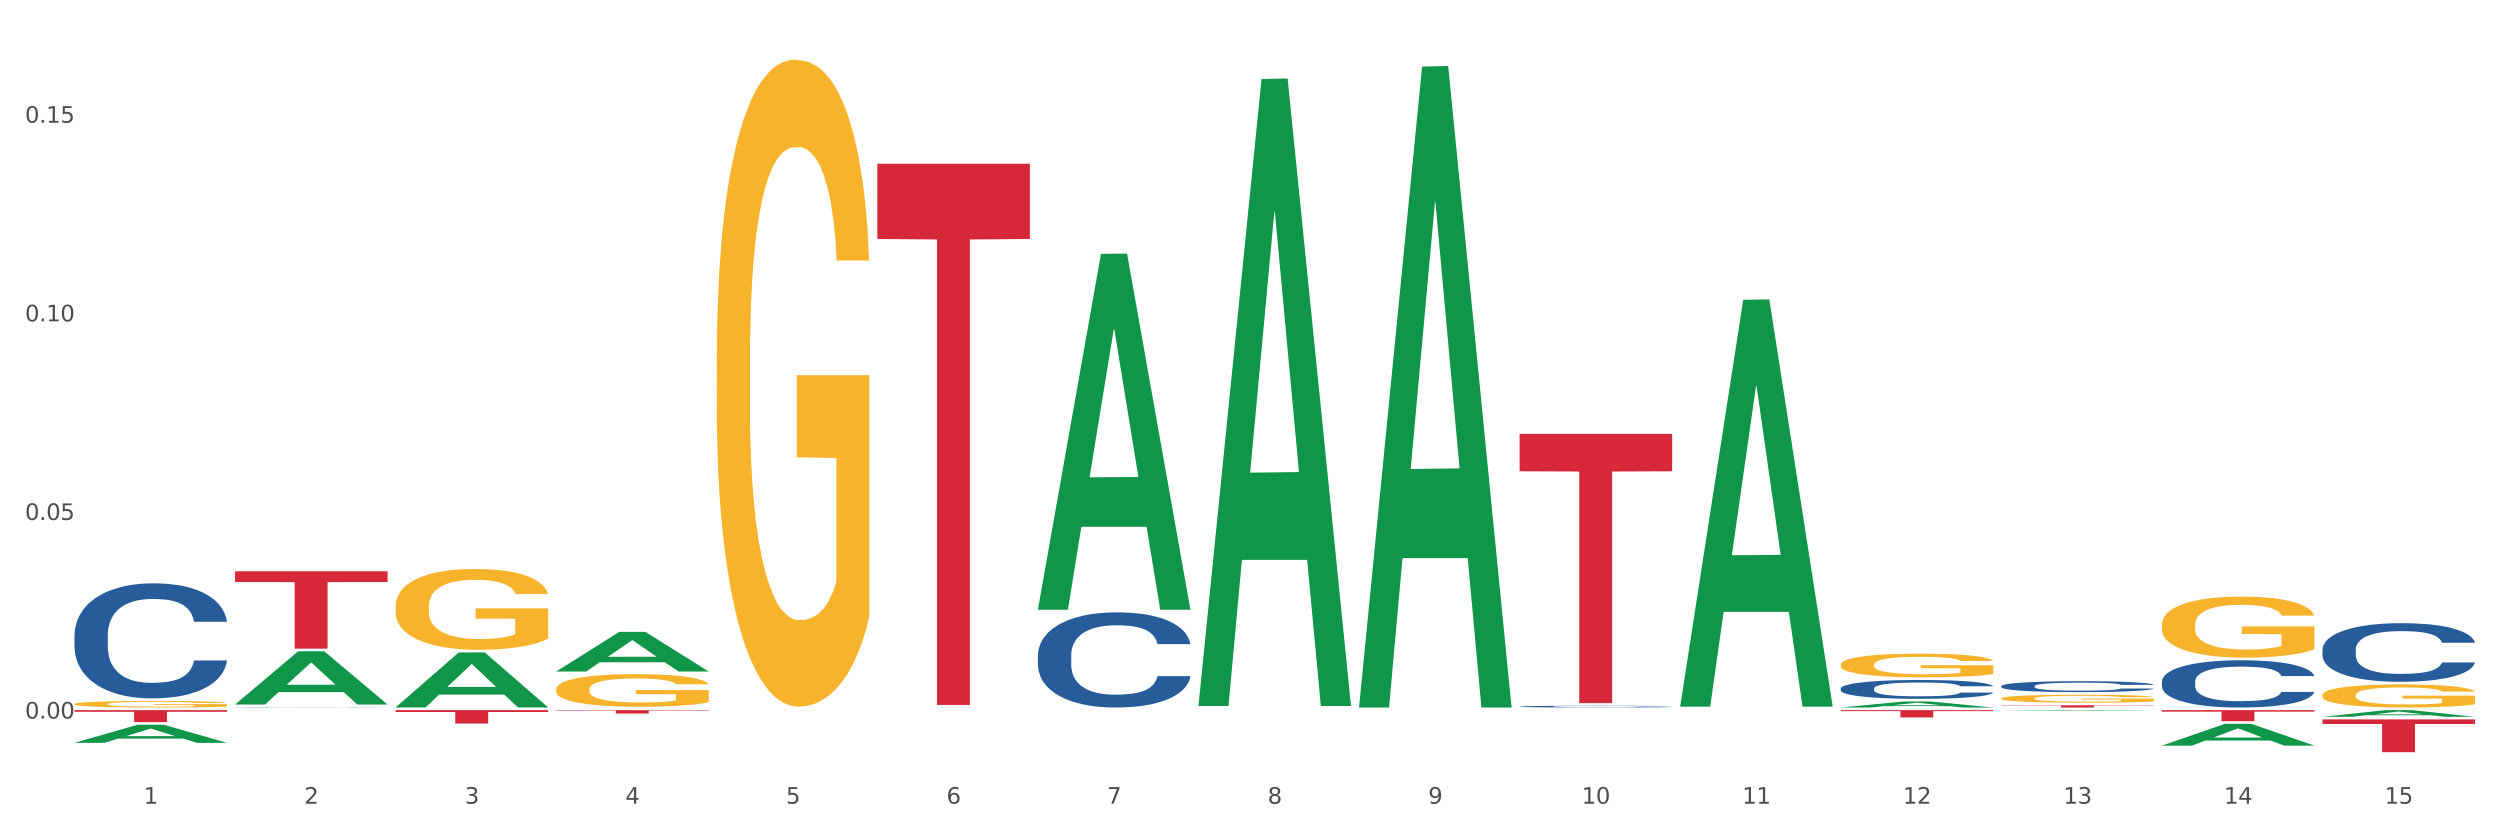
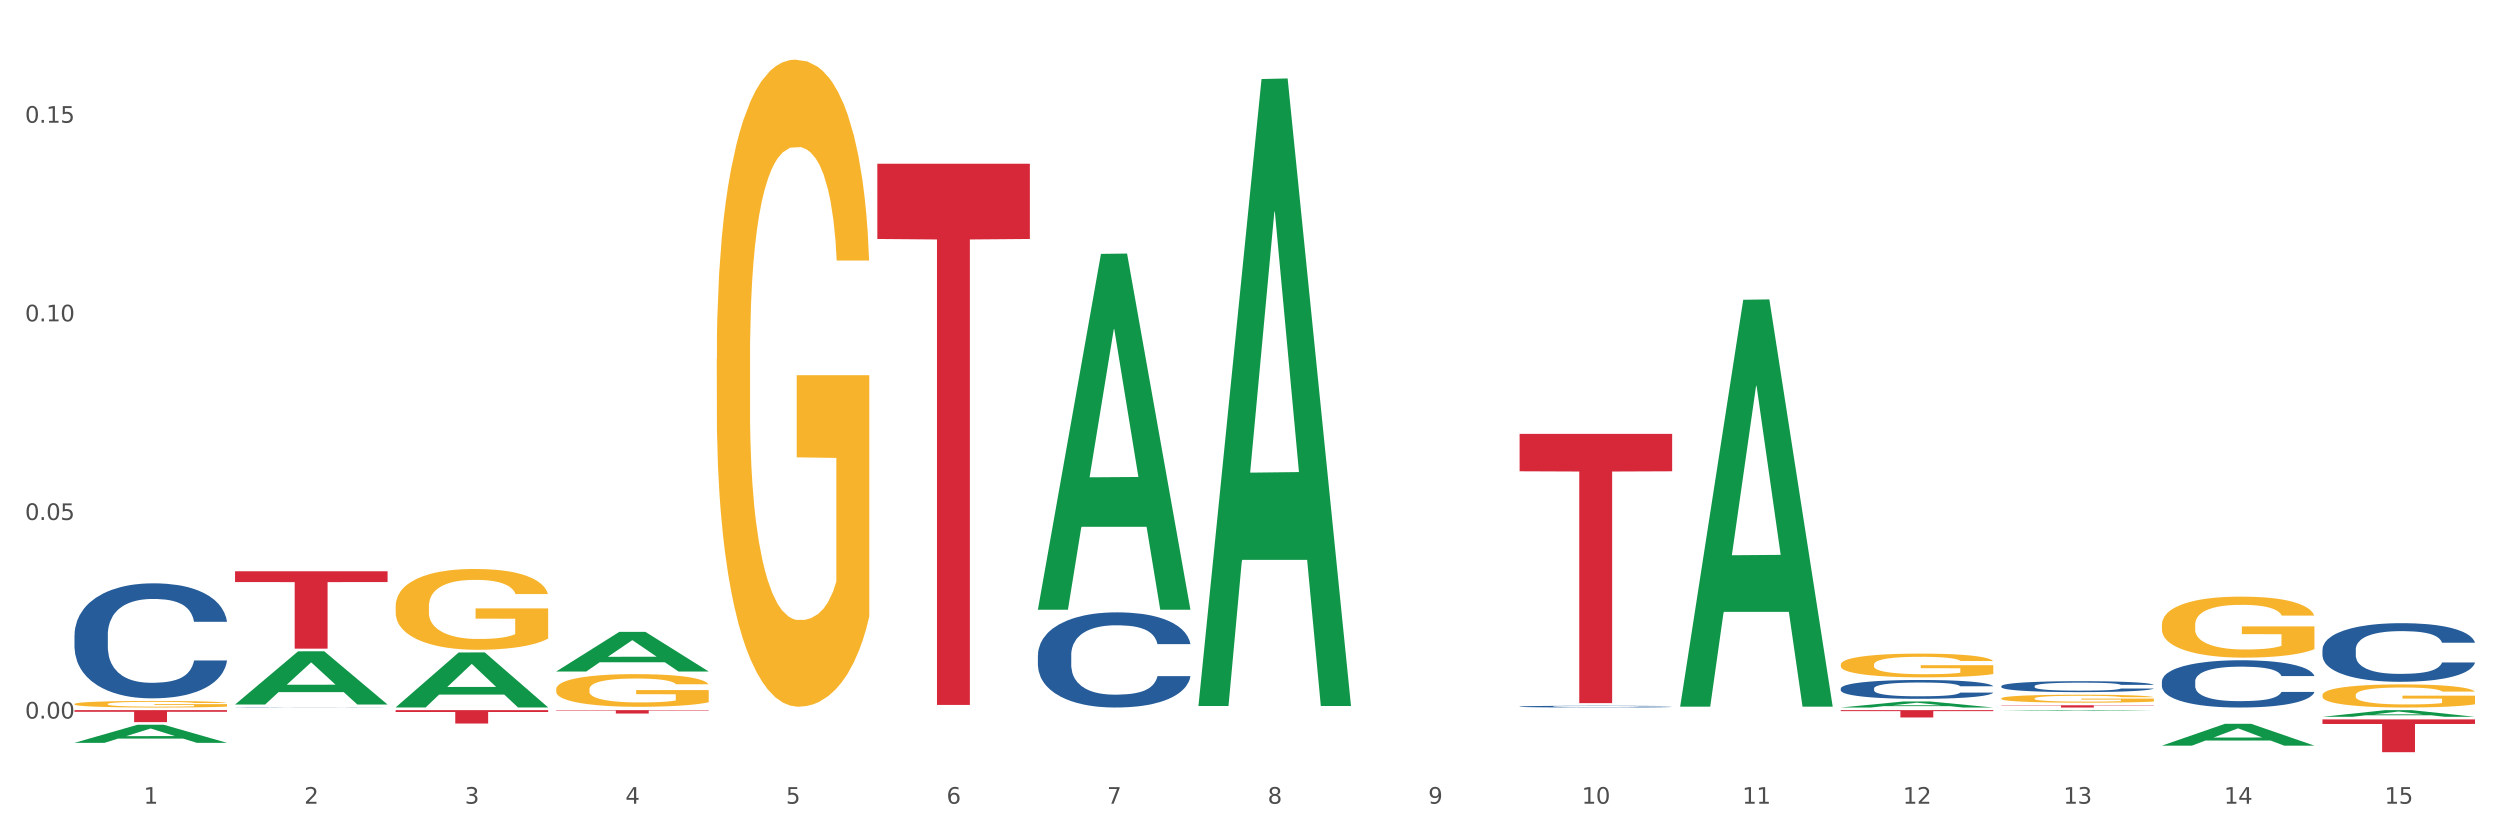
<svg xmlns="http://www.w3.org/2000/svg" xmlns:xlink="http://www.w3.org/1999/xlink" width="1080pt" height="360pt" viewBox="0 0 1080 360" version="1.1">
  <rect x="0" y="0" width="1080" height="360" fill="#333333" stroke="none" />
  <defs>
    <style type="text/css">*{stroke-linejoin: round; stroke-linecap: butt}</style>
  </defs>
  <g id="figure_1">
    <g id="patch_1">
      <path d="M 0 360  L 1080 360  L 1080 0  L 0 0  z " style="fill: #ffffff; stroke: #ffffff; stroke-linejoin: miter" />
    </g>
    <g id="axes_1">
      <g id="matplotlib.axis_1">
        <g id="xtick_1">
          <g id="text_1">
            <g style="fill: #4d4d4d" transform="translate(62.07 347.204) scale(0.096 -0.096)">
              <defs>
                <path id="DejaVuSans-31" d="M 794 531  L 1825 531  L 1825 4091  L 703 3866  L 703 4441  L 1819 4666  L 2450 4666  L 2450 531  L 3481 531  L 3481 0  L 794 0  L 794 531  z " transform="scale(0.016)" />
              </defs>
              <use xlink:href="#DejaVuSans-31" />
            </g>
          </g>
        </g>
        <g id="xtick_2">
          <g id="text_2">
            <g style="fill: #4d4d4d" transform="translate(131.436 347.204) scale(0.096 -0.096)">
              <defs>
                <path id="DejaVuSans-32" d="M 1228 531  L 3431 531  L 3431 0  L 469 0  L 469 531  Q 828 903 1448 1529  Q 2069 2156 2228 2338  Q 2531 2678 2651 2914  Q 2772 3150 2772 3378  Q 2772 3750 2511 3984  Q 2250 4219 1831 4219  Q 1534 4219 1204 4116  Q 875 4013 500 3803  L 500 4441  Q 881 4594 1212 4672  Q 1544 4750 1819 4750  Q 2544 4750 2975 4387  Q 3406 4025 3406 3419  Q 3406 3131 3298 2873  Q 3191 2616 2906 2266  Q 2828 2175 2409 1742  Q 1991 1309 1228 531  z " transform="scale(0.016)" />
              </defs>
              <use xlink:href="#DejaVuSans-32" />
            </g>
          </g>
        </g>
        <g id="xtick_3">
          <g id="text_3">
            <g style="fill: #4d4d4d" transform="translate(200.802 347.204) scale(0.096 -0.096)">
              <defs>
                <path id="DejaVuSans-33" d="M 2597 2516  Q 3050 2419 3304 2112  Q 3559 1806 3559 1356  Q 3559 666 3084 287  Q 2609 -91 1734 -91  Q 1441 -91 1130 -33  Q 819 25 488 141  L 488 750  Q 750 597 1062 519  Q 1375 441 1716 441  Q 2309 441 2620 675  Q 2931 909 2931 1356  Q 2931 1769 2642 2001  Q 2353 2234 1838 2234  L 1294 2234  L 1294 2753  L 1863 2753  Q 2328 2753 2575 2939  Q 2822 3125 2822 3475  Q 2822 3834 2567 4026  Q 2313 4219 1838 4219  Q 1578 4219 1281 4162  Q 984 4106 628 3988  L 628 4550  Q 988 4650 1302 4700  Q 1616 4750 1894 4750  Q 2613 4750 3031 4423  Q 3450 4097 3450 3541  Q 3450 3153 3228 2886  Q 3006 2619 2597 2516  z " transform="scale(0.016)" />
              </defs>
              <use xlink:href="#DejaVuSans-33" />
            </g>
          </g>
        </g>
        <g id="xtick_4">
          <g id="text_4">
            <g style="fill: #4d4d4d" transform="translate(270.169 347.204) scale(0.096 -0.096)">
              <defs>
                <path id="DejaVuSans-34" d="M 2419 4116  L 825 1625  L 2419 1625  L 2419 4116  z M 2253 4666  L 3047 4666  L 3047 1625  L 3713 1625  L 3713 1100  L 3047 1100  L 3047 0  L 2419 0  L 2419 1100  L 313 1100  L 313 1709  L 2253 4666  z " transform="scale(0.016)" />
              </defs>
              <use xlink:href="#DejaVuSans-34" />
            </g>
          </g>
        </g>
        <g id="xtick_5">
          <g id="text_5">
            <g style="fill: #4d4d4d" transform="translate(339.535 347.204) scale(0.096 -0.096)">
              <defs>
                <path id="DejaVuSans-35" d="M 691 4666  L 3169 4666  L 3169 4134  L 1269 4134  L 1269 2991  Q 1406 3038 1543 3061  Q 1681 3084 1819 3084  Q 2600 3084 3056 2656  Q 3513 2228 3513 1497  Q 3513 744 3044 326  Q 2575 -91 1722 -91  Q 1428 -91 1123 -41  Q 819 9 494 109  L 494 744  Q 775 591 1075 516  Q 1375 441 1709 441  Q 2250 441 2565 725  Q 2881 1009 2881 1497  Q 2881 1984 2565 2268  Q 2250 2553 1709 2553  Q 1456 2553 1204 2497  Q 953 2441 691 2322  L 691 4666  z " transform="scale(0.016)" />
              </defs>
              <use xlink:href="#DejaVuSans-35" />
            </g>
          </g>
        </g>
        <g id="xtick_6">
          <g id="text_6">
            <g style="fill: #4d4d4d" transform="translate(408.901 347.204) scale(0.096 -0.096)">
              <defs>
                <path id="DejaVuSans-36" d="M 2113 2584  Q 1688 2584 1439 2293  Q 1191 2003 1191 1497  Q 1191 994 1439 701  Q 1688 409 2113 409  Q 2538 409 2786 701  Q 3034 994 3034 1497  Q 3034 2003 2786 2293  Q 2538 2584 2113 2584  z M 3366 4563  L 3366 3988  Q 3128 4100 2886 4159  Q 2644 4219 2406 4219  Q 1781 4219 1451 3797  Q 1122 3375 1075 2522  Q 1259 2794 1537 2939  Q 1816 3084 2150 3084  Q 2853 3084 3261 2657  Q 3669 2231 3669 1497  Q 3669 778 3244 343  Q 2819 -91 2113 -91  Q 1303 -91 875 529  Q 447 1150 447 2328  Q 447 3434 972 4092  Q 1497 4750 2381 4750  Q 2619 4750 2861 4703  Q 3103 4656 3366 4563  z " transform="scale(0.016)" />
              </defs>
              <use xlink:href="#DejaVuSans-36" />
            </g>
          </g>
        </g>
        <g id="xtick_7">
          <g id="text_7">
            <g style="fill: #4d4d4d" transform="translate(478.267 347.204) scale(0.096 -0.096)">
              <defs>
                <path id="DejaVuSans-37" d="M 525 4666  L 3525 4666  L 3525 4397  L 1831 0  L 1172 0  L 2766 4134  L 525 4134  L 525 4666  z " transform="scale(0.016)" />
              </defs>
              <use xlink:href="#DejaVuSans-37" />
            </g>
          </g>
        </g>
        <g id="xtick_8">
          <g id="text_8">
            <g style="fill: #4d4d4d" transform="translate(547.634 347.204) scale(0.096 -0.096)">
              <defs>
                <path id="DejaVuSans-38" d="M 2034 2216  Q 1584 2216 1326 1975  Q 1069 1734 1069 1313  Q 1069 891 1326 650  Q 1584 409 2034 409  Q 2484 409 2743 651  Q 3003 894 3003 1313  Q 3003 1734 2745 1975  Q 2488 2216 2034 2216  z M 1403 2484  Q 997 2584 770 2862  Q 544 3141 544 3541  Q 544 4100 942 4425  Q 1341 4750 2034 4750  Q 2731 4750 3128 4425  Q 3525 4100 3525 3541  Q 3525 3141 3298 2862  Q 3072 2584 2669 2484  Q 3125 2378 3379 2068  Q 3634 1759 3634 1313  Q 3634 634 3220 271  Q 2806 -91 2034 -91  Q 1263 -91 848 271  Q 434 634 434 1313  Q 434 1759 690 2068  Q 947 2378 1403 2484  z M 1172 3481  Q 1172 3119 1398 2916  Q 1625 2713 2034 2713  Q 2441 2713 2670 2916  Q 2900 3119 2900 3481  Q 2900 3844 2670 4047  Q 2441 4250 2034 4250  Q 1625 4250 1398 4047  Q 1172 3844 1172 3481  z " transform="scale(0.016)" />
              </defs>
              <use xlink:href="#DejaVuSans-38" />
            </g>
          </g>
        </g>
        <g id="xtick_9">
          <g id="text_9">
            <g style="fill: #4d4d4d" transform="translate(617 347.204) scale(0.096 -0.096)">
              <defs>
                <path id="DejaVuSans-39" d="M 703 97  L 703 672  Q 941 559 1184 500  Q 1428 441 1663 441  Q 2288 441 2617 861  Q 2947 1281 2994 2138  Q 2813 1869 2534 1725  Q 2256 1581 1919 1581  Q 1219 1581 811 2004  Q 403 2428 403 3163  Q 403 3881 828 4315  Q 1253 4750 1959 4750  Q 2769 4750 3195 4129  Q 3622 3509 3622 2328  Q 3622 1225 3098 567  Q 2575 -91 1691 -91  Q 1453 -91 1209 -44  Q 966 3 703 97  z M 1959 2075  Q 2384 2075 2632 2365  Q 2881 2656 2881 3163  Q 2881 3666 2632 3958  Q 2384 4250 1959 4250  Q 1534 4250 1286 3958  Q 1038 3666 1038 3163  Q 1038 2656 1286 2365  Q 1534 2075 1959 2075  z " transform="scale(0.016)" />
              </defs>
              <use xlink:href="#DejaVuSans-39" />
            </g>
          </g>
        </g>
        <g id="xtick_10">
          <g id="text_10">
            <g style="fill: #4d4d4d" transform="translate(683.312 347.204) scale(0.096 -0.096)">
              <defs>
                <path id="DejaVuSans-30" d="M 2034 4250  Q 1547 4250 1301 3770  Q 1056 3291 1056 2328  Q 1056 1369 1301 889  Q 1547 409 2034 409  Q 2525 409 2770 889  Q 3016 1369 3016 2328  Q 3016 3291 2770 3770  Q 2525 4250 2034 4250  z M 2034 4750  Q 2819 4750 3233 4129  Q 3647 3509 3647 2328  Q 3647 1150 3233 529  Q 2819 -91 2034 -91  Q 1250 -91 836 529  Q 422 1150 422 2328  Q 422 3509 836 4129  Q 1250 4750 2034 4750  z " transform="scale(0.016)" />
              </defs>
              <use xlink:href="#DejaVuSans-31" />
              <use xlink:href="#DejaVuSans-30" transform="translate(63.623 0)" />
            </g>
          </g>
        </g>
        <g id="xtick_11">
          <g id="text_11">
            <g style="fill: #4d4d4d" transform="translate(752.678 347.204) scale(0.096 -0.096)">
              <use xlink:href="#DejaVuSans-31" />
              <use xlink:href="#DejaVuSans-31" transform="translate(63.623 0)" />
            </g>
          </g>
        </g>
        <g id="xtick_12">
          <g id="text_12">
            <g style="fill: #4d4d4d" transform="translate(822.044 347.204) scale(0.096 -0.096)">
              <use xlink:href="#DejaVuSans-31" />
              <use xlink:href="#DejaVuSans-32" transform="translate(63.623 0)" />
            </g>
          </g>
        </g>
        <g id="xtick_13">
          <g id="text_13">
            <g style="fill: #4d4d4d" transform="translate(891.411 347.204) scale(0.096 -0.096)">
              <use xlink:href="#DejaVuSans-31" />
              <use xlink:href="#DejaVuSans-33" transform="translate(63.623 0)" />
            </g>
          </g>
        </g>
        <g id="xtick_14">
          <g id="text_14">
            <g style="fill: #4d4d4d" transform="translate(960.777 347.204) scale(0.096 -0.096)">
              <use xlink:href="#DejaVuSans-31" />
              <use xlink:href="#DejaVuSans-34" transform="translate(63.623 0)" />
            </g>
          </g>
        </g>
        <g id="xtick_15">
          <g id="text_15">
            <g style="fill: #4d4d4d" transform="translate(1030.143 347.204) scale(0.096 -0.096)">
              <use xlink:href="#DejaVuSans-31" />
              <use xlink:href="#DejaVuSans-35" transform="translate(63.623 0)" />
            </g>
          </g>
        </g>
        <g id="xtick_16" />
        <g id="xtick_17" />
        <g id="xtick_18" />
        <g id="xtick_19" />
        <g id="xtick_20" />
        <g id="xtick_21" />
        <g id="xtick_22" />
        <g id="xtick_23" />
        <g id="xtick_24" />
        <g id="xtick_25" />
        <g id="xtick_26" />
        <g id="xtick_27" />
        <g id="xtick_28" />
        <g id="xtick_29" />
      </g>
      <g id="matplotlib.axis_2">
        <g id="ytick_1">
          <g id="text_16">
            <g style="fill: #4d4d4d" transform="translate(10.8 310.42) scale(0.096 -0.096)">
              <defs>
                <path id="DejaVuSans-2e" d="M 684 794  L 1344 794  L 1344 0  L 684 0  L 684 794  z " transform="scale(0.016)" />
              </defs>
              <use xlink:href="#DejaVuSans-30" />
              <use xlink:href="#DejaVuSans-2e" transform="translate(63.623 0)" />
              <use xlink:href="#DejaVuSans-30" transform="translate(95.41 0)" />
              <use xlink:href="#DejaVuSans-30" transform="translate(159.033 0)" />
            </g>
          </g>
        </g>
        <g id="ytick_2">
          <g id="text_17">
            <g style="fill: #4d4d4d" transform="translate(10.8 224.622) scale(0.096 -0.096)">
              <use xlink:href="#DejaVuSans-30" />
              <use xlink:href="#DejaVuSans-2e" transform="translate(63.623 0)" />
              <use xlink:href="#DejaVuSans-30" transform="translate(95.41 0)" />
              <use xlink:href="#DejaVuSans-35" transform="translate(159.033 0)" />
            </g>
          </g>
        </g>
        <g id="ytick_3">
          <g id="text_18">
            <g style="fill: #4d4d4d" transform="translate(10.8 138.824) scale(0.096 -0.096)">
              <use xlink:href="#DejaVuSans-30" />
              <use xlink:href="#DejaVuSans-2e" transform="translate(63.623 0)" />
              <use xlink:href="#DejaVuSans-31" transform="translate(95.41 0)" />
              <use xlink:href="#DejaVuSans-30" transform="translate(159.033 0)" />
            </g>
          </g>
        </g>
        <g id="ytick_4">
          <g id="text_19">
            <g style="fill: #4d4d4d" transform="translate(10.8 53.025) scale(0.096 -0.096)">
              <use xlink:href="#DejaVuSans-30" />
              <use xlink:href="#DejaVuSans-2e" transform="translate(63.623 0)" />
              <use xlink:href="#DejaVuSans-31" transform="translate(95.41 0)" />
              <use xlink:href="#DejaVuSans-35" transform="translate(159.033 0)" />
            </g>
          </g>
        </g>
        <g id="ytick_5" />
        <g id="ytick_6" />
        <g id="ytick_7" />
      </g>
      <g id="PolyCollection_1">
        <path d="M 32.175 320.894  L 32.243 320.887  L 59.417 313.089  L 70.695 313.082  L 98.073 320.909  L 85.029 320.909  L 79.119 319.086  L 51.061 319.086  L 50.857 319.116  L 45.151 320.909  L 32.175 320.909  L 32.175 320.894  L 54.594 317.999  L 75.586 317.991  L 65.192 314.75  L 65.056 314.735  L 64.92 314.757  L 54.526 317.991  L 54.594 317.999  L 32.175 320.894  z " clip-path="url(#p89f0639e67)" style="fill: #109648" />
        <path d="M 101.541 304.326  L 101.609 304.304  L 128.784 281.366  L 140.061 281.344  L 167.439 304.369  L 154.395 304.369  L 148.485 299.008  L 120.427 299.008  L 120.224 299.094  L 114.517 304.369  L 101.541 304.369  L 101.541 304.326  L 123.96 295.808  L 144.952 295.786  L 134.558 286.252  L 134.422 286.209  L 134.286 286.273  L 123.892 295.786  L 123.96 295.808  L 101.541 304.326  z " clip-path="url(#p89f0639e67)" style="fill: #109648" />
        <path d="M 170.907 305.566  L 170.975 305.544  L 198.15 281.861  L 209.427 281.839  L 236.805 305.611  L 223.762 305.611  L 217.851 300.075  L 189.794 300.075  L 189.59 300.165  L 183.883 305.611  L 170.907 305.611  L 170.907 305.566  L 193.326 296.772  L 214.319 296.75  L 203.924 286.906  L 203.788 286.861  L 203.653 286.928  L 193.258 296.75  L 193.326 296.772  L 170.907 305.566  z " clip-path="url(#p89f0639e67)" style="fill: #109648" />
        <path d="M 240.274 290.069  L 240.342 290.053  L 267.516 272.975  L 278.793 272.959  L 306.172 290.101  L 293.128 290.101  L 287.217 286.109  L 259.16 286.109  L 258.956 286.174  L 253.249 290.101  L 240.274 290.101  L 240.274 290.069  L 262.693 283.727  L 283.685 283.711  L 273.291 276.613  L 273.155 276.581  L 273.019 276.629  L 262.625 283.711  L 262.693 283.727  L 240.274 290.069  z " clip-path="url(#p89f0639e67)" style="fill: #109648" />
        <path d="M 448.372 263.125  L 448.44 262.98  L 475.615 109.678  L 486.892 109.534  L 514.27 263.414  L 501.227 263.414  L 495.316 227.58  L 467.259 227.58  L 467.055 228.158  L 461.348 263.414  L 448.372 263.414  L 448.372 263.125  L 470.791 206.196  L 491.783 206.052  L 481.389 142.332  L 481.253 142.043  L 481.117 142.477  L 470.723 206.052  L 470.791 206.196  L 448.372 263.125  z " clip-path="url(#p89f0639e67)" style="fill: #109648" />
        <path d="M 517.739 304.479  L 517.806 304.224  L 544.981 34.141  L 556.258 33.887  L 583.636 304.988  L 570.593 304.988  L 564.682 241.858  L 536.625 241.858  L 536.421 242.876  L 530.714 304.988  L 517.739 304.988  L 517.739 304.479  L 540.157 204.184  L 561.15 203.929  L 550.755 91.671  L 550.62 91.162  L 550.484 91.925  L 540.089 203.929  L 540.157 204.184  L 517.739 304.479  z " clip-path="url(#p89f0639e67)" style="fill: #109648" />
-         <path d="M 587.105 305.128  L 587.173 304.868  L 614.347 28.756  L 625.624 28.496  L 653.003 305.649  L 639.959 305.649  L 634.049 241.11  L 605.991 241.11  L 605.787 242.151  L 600.081 305.649  L 587.105 305.649  L 587.105 305.128  L 609.524 202.595  L 630.516 202.334  L 620.122 87.57  L 619.986 87.049  L 619.85 87.83  L 609.456 202.334  L 609.524 202.595  L 587.105 305.128  z " clip-path="url(#p89f0639e67)" style="fill: #109648" />
        <path d="M 725.837 304.96  L 725.905 304.795  L 753.08 129.501  L 764.357 129.335  L 791.735 305.29  L 778.691 305.29  L 772.781 264.317  L 744.723 264.317  L 744.52 264.978  L 738.813 305.29  L 725.837 305.29  L 725.837 304.96  L 748.256 239.865  L 769.248 239.7  L 758.854 166.839  L 758.718 166.509  L 758.582 167.005  L 748.188 239.7  L 748.256 239.865  L 725.837 304.96  z " clip-path="url(#p89f0639e67)" style="fill: #109648" />
        <path d="M 32.175 304.125  L 32.253 304.122  L 32.253 304.029  L 32.408 303.949  L 33.186 303.755  L 34.353 303.595  L 35.209 303.509  L 36.065 303.439  L 37.076 303.37  L 38.321 303.297  L 40.578 303.191  L 41.978 303.137  L 43.69 303.08  L 46.802 302.997  L 49.058 302.951  L 51.392 302.912  L 55.204 302.865  L 57.694 302.844  L 60.339 302.829  L 63.529 302.819  L 65.941 302.816  L 71.231 302.824  L 75.744 302.847  L 77.922 302.865  L 80.723 302.896  L 82.201 302.917  L 84.613 302.958  L 87.103 303.013  L 88.815 303.059  L 91.382 303.147  L 93.327 303.235  L 95.116 303.344  L 96.05 303.419  L 96.75 303.489  L 97.373 303.569  L 97.995 303.696  L 83.991 303.696  L 83.446 303.605  L 82.59 303.52  L 81.346 303.437  L 80.256 303.385  L 78.389 303.32  L 76.677 303.279  L 74.888 303.248  L 72.71 303.222  L 70.998 303.209  L 68.586 303.199  L 63.84 303.201  L 60.65 303.222  L 58.472 303.248  L 57.071 303.271  L 55.827 303.297  L 54.426 303.333  L 52.792 303.388  L 51.625 303.437  L 50.458 303.499  L 49.525 303.561  L 48.669 303.633  L 47.969 303.711  L 47.424 303.791  L 46.957 303.89  L 46.568 304.053  L 46.568 304.407  L 46.724 304.487  L 47.113 304.593  L 47.58 304.673  L 48.358 304.769  L 49.058 304.834  L 50.381 304.927  L 51.859 305.004  L 53.026 305.054  L 54.193 305.095  L 56.216 305.152  L 58.472 305.198  L 60.417 305.227  L 63.062 305.253  L 64.852 305.263  L 66.408 305.268  L 70.22 305.268  L 72.943 305.261  L 75.977 305.242  L 78.311 305.219  L 80.256 305.191  L 82.435 305.144  L 83.835 305.1  L 83.835 304.56  L 66.719 304.557  L 66.719 304.197  L 98.073 304.197  L 98.073 305.253  L 96.75 305.307  L 95.272 305.356  L 93.716 305.4  L 91.382 305.455  L 88.581 305.506  L 86.091 305.543  L 83.446 305.574  L 80.334 305.602  L 76.288 305.628  L 73.799 305.638  L 70.687 305.646  L 67.03 305.649  L 63.84 305.643  L 60.728 305.63  L 57.461 305.607  L 54.271 305.574  L 51.859 305.54  L 49.447 305.499  L 46.879 305.444  L 44.857 305.393  L 43.301 305.346  L 41.589 305.286  L 39.722 305.209  L 38.321 305.139  L 37.076 305.067  L 35.754 304.973  L 34.82 304.893  L 33.887 304.792  L 33.342 304.717  L 32.72 304.601  L 32.253 304.438  L 32.175 304.125  z " clip-path="url(#p89f0639e67)" style="fill: #f7b32b" />
        <path d="M 933.936 269.926  L 934.014 269.902  L 934.014 269.035  L 934.169 268.289  L 934.947 266.483  L 936.114 264.99  L 936.97 264.196  L 937.826 263.546  L 938.837 262.895  L 940.082 262.221  L 942.338 261.234  L 943.739 260.729  L 945.45 260.199  L 948.563 259.429  L 950.819 258.995  L 953.153 258.634  L 956.965 258.201  L 959.455 258.008  L 962.1 257.864  L 965.29 257.767  L 967.702 257.743  L 972.992 257.815  L 977.505 258.032  L 979.683 258.201  L 982.484 258.49  L 983.962 258.682  L 986.374 259.067  L 988.864 259.573  L 990.575 260.006  L 993.143 260.825  L 995.088 261.644  L 996.877 262.655  L 997.811 263.353  L 998.511 264.003  L 999.134 264.749  L 999.756 265.929  L 985.752 265.929  L 985.207 265.086  L 984.351 264.292  L 983.106 263.521  L 982.017 263.04  L 980.15 262.438  L 978.438 262.053  L 976.649 261.764  L 974.47 261.523  L 972.759 261.403  L 970.347 261.306  L 965.601 261.331  L 962.411 261.523  L 960.233 261.764  L 958.832 261.981  L 957.588 262.221  L 956.187 262.558  L 954.553 263.064  L 953.386 263.521  L 952.219 264.099  L 951.286 264.677  L 950.43 265.351  L 949.73 266.074  L 949.185 266.82  L 948.718 267.735  L 948.329 269.252  L 948.329 272.55  L 948.485 273.296  L 948.874 274.283  L 949.341 275.03  L 950.119 275.921  L 950.819 276.523  L 952.141 277.389  L 953.62 278.112  L 954.787 278.569  L 955.954 278.954  L 957.977 279.484  L 960.233 279.917  L 962.178 280.182  L 964.823 280.423  L 966.613 280.519  L 968.169 280.567  L 971.981 280.567  L 974.704 280.495  L 977.738 280.327  L 980.072 280.11  L 982.017 279.845  L 984.196 279.412  L 985.596 279.002  L 985.596 273.97  L 968.48 273.946  L 968.48 270.6  L 999.834 270.6  L 999.834 280.423  L 998.511 280.928  L 997.033 281.386  L 995.477 281.795  L 993.143 282.301  L 990.342 282.782  L 987.852 283.119  L 985.207 283.408  L 982.095 283.673  L 978.049 283.914  L 975.56 284.01  L 972.448 284.082  L 968.791 284.107  L 965.601 284.058  L 962.489 283.938  L 959.221 283.721  L 956.032 283.408  L 953.62 283.095  L 951.208 282.71  L 948.64 282.205  L 946.618 281.723  L 945.061 281.29  L 943.35 280.736  L 941.483 280.014  L 940.082 279.364  L 938.837 278.689  L 937.515 277.823  L 936.581 277.076  L 935.648 276.137  L 935.103 275.439  L 934.48 274.356  L 934.014 272.839  L 933.936 269.926  z " clip-path="url(#p89f0639e67)" style="fill: #f7b32b" />
        <path d="M 1003.302 309.654  L 1003.37 309.651  L 1030.544 306.775  L 1041.822 306.773  L 1069.2 309.659  L 1056.156 309.659  L 1050.246 308.987  L 1022.188 308.987  L 1021.984 308.998  L 1016.278 309.659  L 1003.302 309.659  L 1003.302 309.654  L 1025.721 308.586  L 1046.713 308.583  L 1036.319 307.388  L 1036.183 307.382  L 1036.047 307.391  L 1025.653 308.583  L 1025.721 308.586  L 1003.302 309.654  z " clip-path="url(#p89f0639e67)" style="fill: #109648" />
        <path d="M 1003.302 300.277  L 1003.38 300.268  L 1003.38 299.94  L 1003.535 299.657  L 1004.314 298.973  L 1005.481 298.407  L 1006.336 298.106  L 1007.192 297.86  L 1008.204 297.614  L 1009.448 297.359  L 1011.705 296.985  L 1013.105 296.793  L 1014.817 296.593  L 1017.929 296.301  L 1020.185 296.137  L 1022.519 296  L 1026.331 295.836  L 1028.821 295.763  L 1031.466 295.708  L 1034.656 295.671  L 1037.068 295.662  L 1042.358 295.69  L 1046.871 295.772  L 1049.049 295.836  L 1051.85 295.945  L 1053.328 296.018  L 1055.74 296.164  L 1058.23 296.355  L 1059.942 296.52  L 1062.509 296.83  L 1064.454 297.14  L 1066.244 297.523  L 1067.177 297.787  L 1067.877 298.034  L 1068.5 298.316  L 1069.122 298.763  L 1055.118 298.763  L 1054.573 298.444  L 1053.717 298.143  L 1052.473 297.851  L 1051.383 297.669  L 1049.516 297.441  L 1047.805 297.295  L 1046.015 297.185  L 1043.837 297.094  L 1042.125 297.049  L 1039.713 297.012  L 1034.967 297.021  L 1031.777 297.094  L 1029.599 297.185  L 1028.199 297.267  L 1026.954 297.359  L 1025.553 297.486  L 1023.919 297.678  L 1022.752 297.851  L 1021.585 298.07  L 1020.652 298.289  L 1019.796 298.544  L 1019.096 298.818  L 1018.551 299.101  L 1018.084 299.447  L 1017.695 300.022  L 1017.695 301.271  L 1017.851 301.554  L 1018.24 301.928  L 1018.707 302.21  L 1019.485 302.548  L 1020.185 302.776  L 1021.508 303.104  L 1022.986 303.378  L 1024.153 303.551  L 1025.32 303.697  L 1027.343 303.898  L 1029.599 304.062  L 1031.544 304.162  L 1034.189 304.253  L 1035.979 304.29  L 1037.535 304.308  L 1041.347 304.308  L 1044.07 304.281  L 1047.104 304.217  L 1049.438 304.135  L 1051.383 304.034  L 1053.562 303.87  L 1054.962 303.715  L 1054.962 301.809  L 1037.846 301.8  L 1037.846 300.532  L 1069.2 300.532  L 1069.2 304.253  L 1067.877 304.445  L 1066.399 304.618  L 1064.843 304.773  L 1062.509 304.965  L 1059.708 305.147  L 1057.219 305.275  L 1054.573 305.384  L 1051.461 305.484  L 1047.416 305.576  L 1044.926 305.612  L 1041.814 305.639  L 1038.157 305.649  L 1034.967 305.63  L 1031.855 305.585  L 1028.588 305.503  L 1025.398 305.384  L 1022.986 305.266  L 1020.574 305.12  L 1018.007 304.928  L 1015.984 304.746  L 1014.428 304.582  L 1012.716 304.372  L 1010.849 304.098  L 1009.448 303.852  L 1008.204 303.597  L 1006.881 303.268  L 1005.947 302.986  L 1005.014 302.63  L 1004.469 302.365  L 1003.847 301.955  L 1003.38 301.38  L 1003.302 300.277  z " clip-path="url(#p89f0639e67)" style="fill: #f7b32b" />
        <path d="M 795.203 287.105  L 795.281 287.095  L 795.281 286.758  L 795.437 286.468  L 796.215 285.765  L 797.382 285.184  L 798.238 284.875  L 799.094 284.622  L 800.105 284.369  L 801.35 284.106  L 803.606 283.722  L 805.006 283.525  L 806.718 283.319  L 809.83 283.019  L 812.086 282.85  L 814.42 282.71  L 818.233 282.541  L 820.722 282.466  L 823.368 282.41  L 826.557 282.373  L 828.969 282.363  L 834.26 282.391  L 838.772 282.476  L 840.951 282.541  L 843.752 282.654  L 845.23 282.729  L 847.642 282.879  L 850.131 283.075  L 851.843 283.244  L 854.41 283.563  L 856.355 283.881  L 858.145 284.275  L 859.078 284.547  L 859.779 284.8  L 860.401 285.09  L 861.024 285.549  L 847.019 285.549  L 846.475 285.221  L 845.619 284.912  L 844.374 284.612  L 843.285 284.425  L 841.418 284.19  L 839.706 284.041  L 837.916 283.928  L 835.738 283.834  L 834.026 283.788  L 831.615 283.75  L 826.869 283.759  L 823.679 283.834  L 821.5 283.928  L 820.1 284.012  L 818.855 284.106  L 817.455 284.237  L 815.821 284.434  L 814.654 284.612  L 813.487 284.837  L 812.553 285.062  L 811.697 285.324  L 810.997 285.605  L 810.453 285.896  L 809.986 286.252  L 809.597 286.842  L 809.597 288.126  L 809.752 288.417  L 810.141 288.801  L 810.608 289.091  L 811.386 289.438  L 812.086 289.672  L 813.409 290.01  L 814.887 290.291  L 816.054 290.469  L 817.221 290.619  L 819.244 290.825  L 821.5 290.994  L 823.445 291.097  L 826.091 291.19  L 827.88 291.228  L 829.436 291.247  L 833.248 291.247  L 835.971 291.218  L 839.006 291.153  L 841.34 291.069  L 843.285 290.965  L 845.463 290.797  L 846.864 290.637  L 846.864 288.679  L 829.747 288.67  L 829.747 287.367  L 861.101 287.367  L 861.101 291.19  L 859.779 291.387  L 858.3 291.565  L 856.744 291.724  L 854.41 291.921  L 851.61 292.109  L 849.12 292.24  L 846.475 292.352  L 843.363 292.455  L 839.317 292.549  L 836.827 292.587  L 833.715 292.615  L 830.059 292.624  L 826.869 292.605  L 823.757 292.558  L 820.489 292.474  L 817.299 292.352  L 814.887 292.23  L 812.475 292.081  L 809.908 291.884  L 807.885 291.696  L 806.329 291.528  L 804.617 291.312  L 802.75 291.031  L 801.35 290.778  L 800.105 290.516  L 798.782 290.178  L 797.849 289.888  L 796.915 289.522  L 796.37 289.251  L 795.748 288.829  L 795.281 288.239  L 795.203 287.105  z " clip-path="url(#p89f0639e67)" style="fill: #f7b32b" />
        <path d="M 170.907 261.934  L 170.985 261.902  L 170.985 260.754  L 171.141 259.766  L 171.919 257.375  L 173.086 255.398  L 173.942 254.345  L 174.798 253.485  L 175.809 252.624  L 177.054 251.731  L 179.31 250.424  L 180.71 249.754  L 182.422 249.052  L 185.534 248.032  L 187.79 247.458  L 190.124 246.98  L 193.937 246.406  L 196.426 246.151  L 199.072 245.96  L 202.261 245.832  L 204.673 245.8  L 209.964 245.896  L 214.476 246.183  L 216.655 246.406  L 219.456 246.789  L 220.934 247.044  L 223.346 247.554  L 225.835 248.223  L 227.547 248.797  L 230.114 249.881  L 232.059 250.966  L 233.849 252.305  L 234.783 253.229  L 235.483 254.09  L 236.105 255.079  L 236.728 256.641  L 222.723 256.641  L 222.179 255.525  L 221.323 254.473  L 220.078 253.453  L 218.989 252.815  L 217.122 252.018  L 215.41 251.508  L 213.62 251.125  L 211.442 250.806  L 209.73 250.647  L 207.319 250.519  L 202.573 250.551  L 199.383 250.806  L 197.204 251.125  L 195.804 251.412  L 194.559 251.731  L 193.159 252.177  L 191.525 252.847  L 190.358 253.453  L 189.191 254.218  L 188.257 254.983  L 187.401 255.876  L 186.701 256.833  L 186.157 257.821  L 185.69 259.033  L 185.301 261.041  L 185.301 265.41  L 185.456 266.398  L 185.845 267.705  L 186.312 268.694  L 187.09 269.874  L 187.79 270.671  L 189.113 271.819  L 190.591 272.775  L 191.758 273.381  L 192.925 273.891  L 194.948 274.593  L 197.204 275.167  L 199.149 275.517  L 201.795 275.836  L 203.584 275.964  L 205.14 276.028  L 208.952 276.028  L 211.675 275.932  L 214.71 275.709  L 217.044 275.422  L 218.989 275.071  L 221.167 274.497  L 222.568 273.955  L 222.568 267.291  L 205.451 267.259  L 205.451 262.827  L 236.805 262.827  L 236.805 275.836  L 235.483 276.506  L 234.004 277.112  L 232.448 277.654  L 230.114 278.323  L 227.314 278.961  L 224.824 279.407  L 222.179 279.79  L 219.067 280.141  L 215.021 280.46  L 212.531 280.587  L 209.419 280.683  L 205.763 280.715  L 202.573 280.651  L 199.461 280.492  L 196.193 280.205  L 193.003 279.79  L 190.591 279.376  L 188.179 278.865  L 185.612 278.196  L 183.589 277.558  L 182.033 276.984  L 180.321 276.251  L 178.454 275.294  L 177.054 274.433  L 175.809 273.541  L 174.486 272.393  L 173.553 271.404  L 172.619 270.161  L 172.074 269.236  L 171.452 267.801  L 170.985 265.792  L 170.907 261.934  z " clip-path="url(#p89f0639e67)" style="fill: #f7b32b" />
        <path d="M 864.57 301.707  L 864.647 301.704  L 864.647 301.591  L 864.803 301.494  L 865.581 301.258  L 866.748 301.063  L 867.604 300.959  L 868.46 300.874  L 869.471 300.789  L 870.716 300.701  L 872.972 300.572  L 874.373 300.506  L 876.084 300.437  L 879.196 300.337  L 881.453 300.28  L 883.787 300.233  L 887.599 300.176  L 890.089 300.151  L 892.734 300.132  L 895.924 300.12  L 898.336 300.117  L 903.626 300.126  L 908.139 300.154  L 910.317 300.176  L 913.118 300.214  L 914.596 300.239  L 917.008 300.29  L 919.498 300.356  L 921.209 300.412  L 923.777 300.519  L 925.722 300.626  L 927.511 300.758  L 928.445 300.849  L 929.145 300.934  L 929.767 301.031  L 930.39 301.186  L 916.385 301.186  L 915.841 301.075  L 914.985 300.972  L 913.74 300.871  L 912.651 300.808  L 910.784 300.73  L 909.072 300.679  L 907.283 300.642  L 905.104 300.61  L 903.393 300.594  L 900.981 300.582  L 896.235 300.585  L 893.045 300.61  L 890.867 300.642  L 889.466 300.67  L 888.221 300.701  L 886.821 300.745  L 885.187 300.811  L 884.02 300.871  L 882.853 300.947  L 881.919 301.022  L 881.064 301.11  L 880.363 301.204  L 879.819 301.302  L 879.352 301.421  L 878.963 301.619  L 878.963 302.05  L 879.119 302.148  L 879.508 302.276  L 879.974 302.374  L 880.752 302.49  L 881.453 302.569  L 882.775 302.682  L 884.253 302.776  L 885.42 302.836  L 886.587 302.886  L 888.61 302.955  L 890.867 303.012  L 892.812 303.047  L 895.457 303.078  L 897.246 303.091  L 898.802 303.097  L 902.615 303.097  L 905.338 303.088  L 908.372 303.066  L 910.706 303.037  L 912.651 303.003  L 914.829 302.946  L 916.23 302.893  L 916.23 302.236  L 899.114 302.232  L 899.114 301.795  L 930.468 301.795  L 930.468 303.078  L 929.145 303.144  L 927.667 303.204  L 926.111 303.257  L 923.777 303.323  L 920.976 303.386  L 918.486 303.43  L 915.841 303.468  L 912.729 303.503  L 908.683 303.534  L 906.193 303.547  L 903.081 303.556  L 899.425 303.559  L 896.235 303.553  L 893.123 303.537  L 889.855 303.509  L 886.665 303.468  L 884.253 303.427  L 881.842 303.377  L 879.274 303.311  L 877.251 303.248  L 875.695 303.191  L 873.984 303.119  L 872.116 303.025  L 870.716 302.94  L 869.471 302.852  L 868.149 302.739  L 867.215 302.641  L 866.281 302.518  L 865.737 302.427  L 865.114 302.286  L 864.647 302.088  L 864.57 301.707  z " clip-path="url(#p89f0639e67)" style="fill: #f7b32b" />
        <path d="M 933.936 322.103  L 934.004 322.094  L 961.178 312.683  L 972.456 312.674  L 999.834 322.121  L 986.79 322.121  L 980.88 319.921  L 952.822 319.921  L 952.618 319.956  L 946.912 322.121  L 933.936 322.121  L 933.936 322.103  L 956.355 318.608  L 977.347 318.599  L 966.953 314.687  L 966.817 314.67  L 966.681 314.696  L 956.287 318.599  L 956.355 318.608  L 933.936 322.103  z " clip-path="url(#p89f0639e67)" style="fill: #109648" />
-         <path d="M 933.936 306.773  L 999.834 306.773  L 999.834 307.437  L 973.912 307.441  L 973.912 311.55  L 959.702 311.55  L 959.702 307.441  L 933.936 307.437  L 933.936 306.777  L 933.936 306.773  z " clip-path="url(#p89f0639e67)" style="fill: #d62839" />
        <path d="M 1003.302 310.783  L 1069.2 310.783  L 1069.2 312.752  L 1043.278 312.765  L 1043.278 324.95  L 1029.068 324.95  L 1029.068 312.765  L 1003.302 312.752  L 1003.302 310.796  L 1003.302 310.783  z " clip-path="url(#p89f0639e67)" style="fill: #d62839" />
        <path d="M 656.471 305.23  L 656.549 305.229  L 656.549 305.21  L 656.783 305.183  L 657.639 305.135  L 658.73 305.098  L 660.599 305.055  L 661.612 305.037  L 662.936 305.017  L 665.662 304.984  L 668.778 304.956  L 670.959 304.941  L 672.595 304.931  L 676.256 304.914  L 678.359 304.906  L 680.54 304.9  L 682.41 304.896  L 685.525 304.891  L 688.018 304.889  L 690.9 304.888  L 693.315 304.889  L 696.508 304.892  L 701.182 304.9  L 702.973 304.905  L 705.388 304.913  L 707.881 304.924  L 709.906 304.936  L 712.243 304.952  L 714.657 304.972  L 716.994 304.999  L 718.63 305.023  L 719.954 305.049  L 721.123 305.08  L 721.979 305.114  L 722.369 305.142  L 708.114 305.142  L 707.725 305.117  L 706.946 305.089  L 706.167 305.07  L 705.31 305.055  L 703.986 305.038  L 702.818 305.027  L 700.87 305.013  L 699.079 305.005  L 697.599 305  L 695.807 304.996  L 691.99 304.992  L 689.264 304.992  L 687.55 304.993  L 685.447 304.997  L 683.656 305.002  L 681.553 305.01  L 679.917 305.019  L 678.281 305.031  L 677.346 305.039  L 675.944 305.054  L 675.01 305.067  L 673.763 305.088  L 673.062 305.104  L 671.816 305.143  L 671.271 305.172  L 671.037 305.192  L 670.881 305.215  L 670.881 305.323  L 671.349 305.372  L 671.738 305.392  L 672.361 305.416  L 673.53 305.447  L 675.243 305.476  L 677.035 305.498  L 678.515 305.511  L 679.917 305.521  L 681.319 305.528  L 683.033 305.535  L 684.435 305.54  L 686.538 305.544  L 689.03 305.546  L 690.978 305.546  L 694.95 305.542  L 696.742 305.539  L 698.456 305.534  L 700.325 305.526  L 701.805 305.518  L 702.662 305.512  L 704.064 305.499  L 705.154 305.485  L 706.089 305.469  L 706.712 305.455  L 707.413 305.434  L 707.959 305.41  L 708.114 305.398  L 722.369 305.398  L 722.057 305.423  L 721.512 305.447  L 720.422 305.48  L 719.565 305.499  L 718.241 305.522  L 716.838 305.541  L 714.891 305.563  L 713.1 305.578  L 711.23 305.592  L 709.205 305.605  L 705.544 305.622  L 704.22 305.627  L 701.416 305.635  L 699.235 305.64  L 696.041 305.645  L 692.769 305.648  L 689.342 305.649  L 686.304 305.647  L 682.955 305.643  L 680.852 305.639  L 678.515 305.633  L 675.789 305.623  L 673.218 305.611  L 670.803 305.597  L 668.544 305.581  L 666.441 305.563  L 663.715 305.533  L 661.69 305.504  L 660.21 305.477  L 659.197 305.454  L 658.185 305.425  L 657.639 305.405  L 656.783 305.356  L 656.471 305.311  L 656.471 305.23  z " clip-path="url(#p89f0639e67)" style="fill: #255c99" />
        <path d="M 795.203 297.409  L 795.281 297.402  L 795.281 297.193  L 795.515 296.911  L 796.372 296.39  L 797.462 295.995  L 799.332 295.534  L 800.344 295.341  L 801.669 295.125  L 804.395 294.775  L 807.511 294.477  L 809.692 294.314  L 811.327 294.209  L 814.988 294.023  L 817.092 293.942  L 819.273 293.875  L 821.142 293.83  L 824.258 293.778  L 826.75 293.756  L 829.632 293.748  L 832.047 293.756  L 835.241 293.785  L 839.914 293.875  L 841.706 293.927  L 844.121 294.016  L 846.613 294.135  L 848.638 294.254  L 850.975 294.425  L 853.39 294.649  L 855.727 294.931  L 857.362 295.192  L 858.687 295.467  L 859.855 295.802  L 860.712 296.167  L 861.101 296.472  L 846.847 296.472  L 846.457 296.196  L 845.678 295.899  L 844.899 295.698  L 844.043 295.534  L 842.718 295.348  L 841.55 295.229  L 839.603 295.088  L 837.811 294.998  L 836.331 294.946  L 834.54 294.902  L 830.723 294.857  L 827.997 294.857  L 826.283 294.872  L 824.18 294.909  L 822.388 294.961  L 820.285 295.05  L 818.649 295.147  L 817.014 295.274  L 816.079 295.363  L 814.677 295.527  L 813.742 295.661  L 812.496 295.891  L 811.795 296.055  L 810.548 296.479  L 810.003 296.792  L 809.77 297.007  L 809.614 297.246  L 809.614 298.406  L 810.081 298.927  L 810.471 299.151  L 811.094 299.404  L 812.262 299.731  L 813.976 300.051  L 815.767 300.282  L 817.247 300.423  L 818.649 300.527  L 820.051 300.609  L 821.765 300.683  L 823.167 300.728  L 825.27 300.773  L 827.763 300.795  L 829.71 300.795  L 833.683 300.758  L 835.474 300.721  L 837.188 300.669  L 839.057 300.587  L 840.537 300.497  L 841.394 300.43  L 842.796 300.289  L 843.887 300.14  L 844.822 299.969  L 845.445 299.82  L 846.146 299.597  L 846.691 299.344  L 846.847 299.21  L 861.101 299.21  L 860.79 299.478  L 860.245 299.738  L 859.154 300.088  L 858.297 300.289  L 856.973 300.535  L 855.571 300.743  L 853.624 300.974  L 851.832 301.145  L 849.963 301.294  L 847.937 301.428  L 844.276 301.614  L 842.952 301.666  L 840.148 301.755  L 837.967 301.807  L 834.773 301.859  L 831.502 301.889  L 828.074 301.896  L 825.037 301.881  L 821.687 301.837  L 819.584 301.792  L 817.247 301.725  L 814.521 301.621  L 811.951 301.495  L 809.536 301.346  L 807.277 301.175  L 805.174 300.981  L 802.448 300.661  L 800.422 300.349  L 798.942 300.058  L 797.93 299.813  L 796.917 299.5  L 796.372 299.284  L 795.515 298.764  L 795.203 298.28  L 795.203 297.409  z " clip-path="url(#p89f0639e67)" style="fill: #255c99" />
        <path d="M 448.372 283.009  L 448.45 282.972  L 448.45 281.921  L 448.684 280.494  L 449.541 277.866  L 450.631 275.876  L 452.501 273.548  L 453.513 272.572  L 454.837 271.483  L 457.564 269.719  L 460.679 268.217  L 462.861 267.391  L 464.496 266.865  L 468.157 265.927  L 470.26 265.514  L 472.441 265.176  L 474.311 264.951  L 477.427 264.688  L 479.919 264.575  L 482.801 264.538  L 485.216 264.575  L 488.41 264.725  L 493.083 265.176  L 494.875 265.439  L 497.289 265.889  L 499.782 266.49  L 501.807 267.091  L 504.144 267.954  L 506.559 269.08  L 508.896 270.507  L 510.531 271.821  L 511.856 273.21  L 513.024 274.9  L 513.881 276.739  L 514.27 278.279  L 500.016 278.279  L 499.626 276.89  L 498.847 275.388  L 498.068 274.374  L 497.212 273.548  L 495.887 272.61  L 494.719 272.009  L 492.772 271.296  L 490.98 270.845  L 489.5 270.582  L 487.709 270.357  L 483.892 270.132  L 481.165 270.132  L 479.452 270.207  L 477.349 270.394  L 475.557 270.657  L 473.454 271.108  L 471.818 271.596  L 470.183 272.234  L 469.248 272.685  L 467.846 273.511  L 466.911 274.186  L 465.665 275.35  L 464.964 276.176  L 463.717 278.316  L 463.172 279.893  L 462.938 280.982  L 462.783 282.183  L 462.783 288.04  L 463.25 290.668  L 463.639 291.795  L 464.263 293.071  L 465.431 294.723  L 467.145 296.338  L 468.936 297.501  L 470.416 298.215  L 471.818 298.74  L 473.22 299.153  L 474.934 299.529  L 476.336 299.754  L 478.439 299.979  L 480.932 300.092  L 482.879 300.092  L 486.852 299.904  L 488.643 299.717  L 490.357 299.454  L 492.226 299.041  L 493.706 298.59  L 494.563 298.252  L 495.965 297.539  L 497.056 296.788  L 497.99 295.925  L 498.614 295.174  L 499.315 294.047  L 499.86 292.771  L 500.016 292.095  L 514.27 292.095  L 513.959 293.447  L 513.413 294.761  L 512.323 296.525  L 511.466 297.539  L 510.142 298.778  L 508.74 299.829  L 506.792 300.993  L 505.001 301.857  L 503.131 302.608  L 501.106 303.283  L 497.445 304.222  L 496.121 304.485  L 493.317 304.935  L 491.136 305.198  L 487.942 305.461  L 484.671 305.611  L 481.243 305.649  L 478.206 305.574  L 474.856 305.348  L 472.753 305.123  L 470.416 304.785  L 467.69 304.259  L 465.119 303.621  L 462.705 302.87  L 460.446 302.007  L 458.343 301.031  L 455.616 299.416  L 453.591 297.839  L 452.111 296.375  L 451.099 295.136  L 450.086 293.559  L 449.541 292.471  L 448.684 289.842  L 448.372 287.402  L 448.372 283.009  z " clip-path="url(#p89f0639e67)" style="fill: #255c99" />
        <path d="M 379.006 305.645  L 379.084 305.645  L 379.084 305.645  L 379.318 305.645  L 380.175 305.645  L 381.265 305.644  L 383.134 305.644  L 384.147 305.644  L 385.471 305.644  L 388.198 305.643  L 391.313 305.643  L 393.494 305.643  L 395.13 305.643  L 398.791 305.643  L 400.894 305.643  L 403.075 305.643  L 404.945 305.643  L 408.06 305.643  L 410.553 305.643  L 413.435 305.643  L 415.85 305.643  L 419.043 305.643  L 423.717 305.643  L 425.509 305.643  L 427.923 305.643  L 430.416 305.643  L 432.441 305.643  L 434.778 305.643  L 437.193 305.643  L 439.529 305.643  L 441.165 305.644  L 442.489 305.644  L 443.658 305.644  L 444.515 305.644  L 444.904 305.645  L 430.65 305.645  L 430.26 305.644  L 429.481 305.644  L 428.702 305.644  L 427.845 305.644  L 426.521 305.644  L 425.353 305.644  L 423.405 305.644  L 421.614 305.644  L 420.134 305.644  L 418.342 305.643  L 414.526 305.643  L 411.799 305.643  L 410.086 305.643  L 407.982 305.643  L 406.191 305.644  L 404.088 305.644  L 402.452 305.644  L 400.816 305.644  L 399.882 305.644  L 398.479 305.644  L 397.545 305.644  L 396.298 305.644  L 395.597 305.644  L 394.351 305.645  L 393.806 305.645  L 393.572 305.645  L 393.416 305.645  L 393.416 305.646  L 393.884 305.646  L 394.273 305.647  L 394.896 305.647  L 396.065 305.647  L 397.778 305.647  L 399.57 305.647  L 401.05 305.648  L 402.452 305.648  L 403.854 305.648  L 405.568 305.648  L 406.97 305.648  L 409.073 305.648  L 411.566 305.648  L 413.513 305.648  L 417.485 305.648  L 419.277 305.648  L 420.991 305.648  L 422.86 305.648  L 424.34 305.648  L 425.197 305.648  L 426.599 305.647  L 427.69 305.647  L 428.624 305.647  L 429.247 305.647  L 429.948 305.647  L 430.494 305.647  L 430.65 305.647  L 444.904 305.647  L 444.592 305.647  L 444.047 305.647  L 442.957 305.647  L 442.1 305.647  L 440.776 305.648  L 439.374 305.648  L 437.426 305.648  L 435.635 305.648  L 433.765 305.648  L 431.74 305.648  L 428.079 305.648  L 426.755 305.648  L 423.951 305.648  L 421.77 305.649  L 418.576 305.649  L 415.304 305.649  L 411.877 305.649  L 408.839 305.649  L 405.49 305.649  L 403.387 305.649  L 401.05 305.648  L 398.324 305.648  L 395.753 305.648  L 393.339 305.648  L 391.08 305.648  L 388.976 305.648  L 386.25 305.648  L 384.225 305.647  L 382.745 305.647  L 381.732 305.647  L 380.72 305.647  L 380.175 305.647  L 379.318 305.646  L 379.006 305.646  L 379.006 305.645  z " clip-path="url(#p89f0639e67)" style="fill: #255c99" />
        <path d="M 101.541 305.563  L 101.619 305.563  L 101.619 305.559  L 101.853 305.554  L 102.71 305.544  L 103.8 305.536  L 105.67 305.527  L 106.682 305.524  L 108.006 305.52  L 110.733 305.513  L 113.848 305.507  L 116.029 305.504  L 117.665 305.502  L 121.326 305.499  L 123.429 305.497  L 125.61 305.496  L 127.48 305.495  L 130.595 305.494  L 133.088 305.493  L 135.97 305.493  L 138.385 305.493  L 141.578 305.494  L 146.252 305.496  L 148.044 305.497  L 150.458 305.498  L 152.951 305.501  L 154.976 305.503  L 157.313 305.506  L 159.728 305.511  L 162.064 305.516  L 163.7 305.521  L 165.024 305.526  L 166.193 305.532  L 167.05 305.539  L 167.439 305.545  L 153.185 305.545  L 152.795 305.54  L 152.016 305.534  L 151.237 305.531  L 150.38 305.527  L 149.056 305.524  L 147.888 305.522  L 145.941 305.519  L 144.149 305.517  L 142.669 305.516  L 140.877 305.515  L 137.061 305.514  L 134.334 305.514  L 132.621 305.515  L 130.518 305.515  L 128.726 305.516  L 126.623 305.518  L 124.987 305.52  L 123.351 305.522  L 122.417 305.524  L 121.015 305.527  L 120.08 305.53  L 118.834 305.534  L 118.133 305.537  L 116.886 305.545  L 116.341 305.551  L 116.107 305.555  L 115.952 305.56  L 115.952 305.582  L 116.419 305.592  L 116.808 305.596  L 117.431 305.601  L 118.6 305.607  L 120.314 305.613  L 122.105 305.618  L 123.585 305.621  L 124.987 305.623  L 126.389 305.624  L 128.103 305.625  L 129.505 305.626  L 131.608 305.627  L 134.101 305.628  L 136.048 305.628  L 140.021 305.627  L 141.812 305.626  L 143.526 305.625  L 145.395 305.624  L 146.875 305.622  L 147.732 305.621  L 149.134 305.618  L 150.225 305.615  L 151.159 305.612  L 151.783 305.609  L 152.484 305.605  L 153.029 305.6  L 153.185 305.597  L 167.439 305.597  L 167.128 305.603  L 166.582 305.607  L 165.492 305.614  L 164.635 305.618  L 163.311 305.623  L 161.909 305.627  L 159.961 305.631  L 158.17 305.634  L 156.3 305.637  L 154.275 305.64  L 150.614 305.643  L 149.29 305.644  L 146.486 305.646  L 144.305 305.647  L 141.111 305.648  L 137.84 305.648  L 134.412 305.649  L 131.374 305.648  L 128.025 305.647  L 125.922 305.647  L 123.585 305.645  L 120.859 305.643  L 118.288 305.641  L 115.874 305.638  L 113.615 305.635  L 111.512 305.631  L 108.785 305.625  L 106.76 305.619  L 105.28 305.614  L 104.267 305.609  L 103.255 305.603  L 102.71 305.599  L 101.853 305.589  L 101.541 305.58  L 101.541 305.563  z " clip-path="url(#p89f0639e67)" style="fill: #255c99" />
        <path d="M 32.175 274.324  L 32.253 274.278  L 32.253 273.007  L 32.487 271.283  L 33.343 268.106  L 34.434 265.7  L 36.303 262.886  L 37.316 261.706  L 38.64 260.39  L 41.366 258.257  L 44.482 256.441  L 46.663 255.443  L 48.299 254.807  L 51.96 253.673  L 54.063 253.173  L 56.244 252.765  L 58.114 252.493  L 61.229 252.175  L 63.722 252.039  L 66.604 251.993  L 69.019 252.039  L 72.212 252.22  L 76.886 252.765  L 78.677 253.083  L 81.092 253.627  L 83.585 254.353  L 85.61 255.08  L 87.947 256.123  L 90.361 257.485  L 92.698 259.21  L 94.334 260.798  L 95.658 262.478  L 96.827 264.52  L 97.683 266.744  L 98.073 268.605  L 83.818 268.605  L 83.429 266.926  L 82.65 265.11  L 81.871 263.885  L 81.014 262.886  L 79.69 261.751  L 78.522 261.025  L 76.574 260.163  L 74.783 259.618  L 73.303 259.301  L 71.511 259.028  L 67.694 258.756  L 64.968 258.756  L 63.255 258.847  L 61.151 259.074  L 59.36 259.391  L 57.257 259.936  L 55.621 260.526  L 53.985 261.298  L 53.05 261.842  L 51.648 262.841  L 50.714 263.658  L 49.467 265.065  L 48.766 266.063  L 47.52 268.65  L 46.975 270.557  L 46.741 271.873  L 46.585 273.325  L 46.585 280.405  L 47.053 283.583  L 47.442 284.944  L 48.065 286.487  L 49.234 288.484  L 50.947 290.436  L 52.739 291.843  L 54.219 292.705  L 55.621 293.341  L 57.023 293.84  L 58.737 294.294  L 60.139 294.566  L 62.242 294.839  L 64.734 294.975  L 66.682 294.975  L 70.654 294.748  L 72.446 294.521  L 74.16 294.203  L 76.029 293.704  L 77.509 293.159  L 78.366 292.751  L 79.768 291.888  L 80.858 290.981  L 81.793 289.937  L 82.416 289.029  L 83.117 287.667  L 83.663 286.124  L 83.818 285.307  L 98.073 285.307  L 97.761 286.941  L 97.216 288.53  L 96.126 290.663  L 95.269 291.888  L 93.945 293.386  L 92.542 294.657  L 90.595 296.064  L 88.804 297.108  L 86.934 298.016  L 84.909 298.833  L 81.248 299.967  L 79.924 300.285  L 77.12 300.83  L 74.939 301.147  L 71.745 301.465  L 68.473 301.647  L 65.046 301.692  L 62.008 301.601  L 58.659 301.329  L 56.556 301.057  L 54.219 300.648  L 51.493 300.013  L 48.922 299.241  L 46.507 298.333  L 44.248 297.289  L 42.145 296.109  L 39.419 294.158  L 37.394 292.251  L 35.914 290.481  L 34.901 288.984  L 33.889 287.077  L 33.343 285.761  L 32.487 282.584  L 32.175 279.634  L 32.175 274.324  z " clip-path="url(#p89f0639e67)" style="fill: #255c99" />
        <path d="M 656.471 187.426  L 722.369 187.426  L 722.369 203.593  L 696.447 203.702  L 696.447 303.764  L 682.237 303.764  L 682.237 203.702  L 656.471 203.593  L 656.471 187.535  L 656.471 187.426  z " clip-path="url(#p89f0639e67)" style="fill: #d62839" />
        <path d="M 379.006 70.747  L 444.904 70.747  L 444.904 103.234  L 418.982 103.453  L 418.982 304.519  L 404.772 304.519  L 404.772 103.453  L 379.006 103.234  L 379.006 70.966  L 379.006 70.747  z " clip-path="url(#p89f0639e67)" style="fill: #d62839" />
        <path d="M 864.57 304.683  L 930.468 304.683  L 930.468 304.817  L 904.546 304.818  L 904.546 305.649  L 890.335 305.649  L 890.335 304.818  L 864.57 304.817  L 864.57 304.684  L 864.57 304.683  z " clip-path="url(#p89f0639e67)" style="fill: #d62839" />
        <path d="M 795.203 306.773  L 861.101 306.773  L 861.101 307.213  L 835.179 307.216  L 835.179 309.941  L 820.969 309.941  L 820.969 307.216  L 795.203 307.213  L 795.203 306.776  L 795.203 306.773  z " clip-path="url(#p89f0639e67)" style="fill: #d62839" />
        <path d="M 170.907 306.773  L 236.805 306.773  L 236.805 307.579  L 210.883 307.584  L 210.883 312.575  L 196.673 312.575  L 196.673 307.584  L 170.907 307.579  L 170.907 306.778  L 170.907 306.773  z " clip-path="url(#p89f0639e67)" style="fill: #d62839" />
        <path d="M 240.274 306.773  L 306.172 306.773  L 306.172 306.979  L 280.25 306.981  L 280.25 308.261  L 266.039 308.261  L 266.039 306.981  L 240.274 306.979  L 240.274 306.774  L 240.274 306.773  z " clip-path="url(#p89f0639e67)" style="fill: #d62839" />
        <path d="M 32.175 306.773  L 98.073 306.773  L 98.073 307.493  L 72.151 307.498  L 72.151 311.958  L 57.941 311.958  L 57.941 307.498  L 32.175 307.493  L 32.175 306.778  L 32.175 306.773  z " clip-path="url(#p89f0639e67)" style="fill: #d62839" />
        <path d="M 101.541 246.799  L 167.439 246.799  L 167.439 251.444  L 141.517 251.475  L 141.517 280.22  L 127.307 280.22  L 127.307 251.475  L 101.541 251.444  L 101.541 246.831  L 101.541 246.799  z " clip-path="url(#p89f0639e67)" style="fill: #d62839" />
        <path d="M 309.64 154.94  L 309.718 154.684  L 309.718 145.494  L 309.873 137.579  L 310.651 118.432  L 311.818 102.604  L 312.674 94.179  L 313.53 87.286  L 314.541 80.393  L 315.786 73.245  L 318.042 62.778  L 319.443 57.416  L 321.155 51.8  L 324.267 43.63  L 326.523 39.035  L 328.857 35.205  L 332.669 30.61  L 335.159 28.568  L 337.804 27.036  L 340.994 26.015  L 343.406 25.759  L 348.696 26.525  L 353.209 28.823  L 355.387 30.61  L 358.188 33.674  L 359.666 35.716  L 362.078 39.801  L 364.568 45.162  L 366.279 49.757  L 368.847 58.437  L 370.792 67.118  L 372.581 77.84  L 373.515 85.244  L 374.215 92.137  L 374.838 100.051  L 375.46 112.56  L 361.456 112.56  L 360.911 103.625  L 360.055 95.2  L 358.81 87.031  L 357.721 81.925  L 355.854 75.542  L 354.142 71.458  L 352.353 68.394  L 350.174 65.841  L 348.463 64.565  L 346.051 63.543  L 341.305 63.799  L 338.115 65.841  L 335.937 68.394  L 334.536 70.692  L 333.292 73.245  L 331.891 76.819  L 330.257 82.18  L 329.09 87.031  L 327.923 93.158  L 326.99 99.285  L 326.134 106.433  L 325.434 114.092  L 324.889 122.006  L 324.422 131.708  L 324.033 147.791  L 324.033 182.767  L 324.189 190.681  L 324.578 201.148  L 325.045 209.063  L 325.823 218.508  L 326.523 224.891  L 327.845 234.082  L 329.324 241.74  L 330.491 246.591  L 331.658 250.676  L 333.681 256.292  L 335.937 260.888  L 337.882 263.696  L 340.527 266.249  L 342.317 267.27  L 343.873 267.781  L 347.685 267.781  L 350.408 267.015  L 353.442 265.228  L 355.776 262.93  L 357.721 260.122  L 359.9 255.526  L 361.3 251.186  L 361.3 197.829  L 344.184 197.574  L 344.184 162.088  L 375.538 162.088  L 375.538 266.249  L 374.215 271.61  L 372.737 276.461  L 371.181 280.801  L 368.847 286.162  L 366.046 291.268  L 363.556 294.842  L 360.911 297.906  L 357.799 300.714  L 353.753 303.267  L 351.264 304.288  L 348.152 305.054  L 344.495 305.309  L 341.305 304.799  L 338.193 303.522  L 334.925 301.225  L 331.736 297.906  L 329.324 294.587  L 326.912 290.502  L 324.344 285.141  L 322.322 280.035  L 320.766 275.44  L 319.054 269.568  L 317.187 261.909  L 315.786 255.016  L 314.541 247.868  L 313.219 238.677  L 312.285 230.763  L 311.352 220.806  L 310.807 213.403  L 310.184 201.914  L 309.718 185.831  L 309.64 154.94  z " clip-path="url(#p89f0639e67)" style="fill: #f7b32b" />
        <path d="M 864.57 307.125  L 864.638 307.124  L 891.812 306.773  L 903.089 306.773  L 930.468 307.125  L 917.424 307.125  L 911.513 307.043  L 883.456 307.043  L 883.252 307.045  L 877.545 307.125  L 864.57 307.125  L 864.57 307.125  L 886.989 306.994  L 907.981 306.994  L 897.587 306.848  L 897.451 306.847  L 897.315 306.848  L 886.921 306.994  L 886.989 306.994  L 864.57 307.125  z " clip-path="url(#p89f0639e67)" style="fill: #109648" />
        <path d="M 795.203 305.644  L 795.271 305.641  L 822.446 303.023  L 833.723 303.02  L 861.101 305.649  L 848.058 305.649  L 842.147 305.037  L 814.09 305.037  L 813.886 305.046  L 808.179 305.649  L 795.203 305.649  L 795.203 305.644  L 817.622 304.671  L 838.615 304.669  L 828.22 303.581  L 828.084 303.576  L 827.949 303.583  L 817.554 304.669  L 817.622 304.671  L 795.203 305.644  z " clip-path="url(#p89f0639e67)" style="fill: #109648" />
        <path d="M 240.274 297.747  L 240.351 297.734  L 240.351 297.27  L 240.507 296.871  L 241.285 295.904  L 242.452 295.105  L 243.308 294.679  L 244.164 294.331  L 245.175 293.983  L 246.42 293.622  L 248.676 293.094  L 250.077 292.823  L 251.788 292.54  L 254.9 292.127  L 257.157 291.895  L 259.491 291.702  L 263.303 291.47  L 265.793 291.367  L 268.438 291.289  L 271.628 291.238  L 274.04 291.225  L 279.33 291.264  L 283.843 291.38  L 286.021 291.47  L 288.822 291.624  L 290.3 291.728  L 292.712 291.934  L 295.202 292.205  L 296.913 292.437  L 299.481 292.875  L 301.426 293.313  L 303.215 293.854  L 304.149 294.228  L 304.849 294.576  L 305.471 294.976  L 306.094 295.607  L 292.089 295.607  L 291.545 295.156  L 290.689 294.731  L 289.444 294.318  L 288.355 294.061  L 286.488 293.738  L 284.776 293.532  L 282.987 293.378  L 280.808 293.249  L 279.097 293.184  L 276.685 293.133  L 271.939 293.145  L 268.749 293.249  L 266.571 293.378  L 265.17 293.494  L 263.925 293.622  L 262.525 293.803  L 260.891 294.074  L 259.724 294.318  L 258.557 294.628  L 257.623 294.937  L 256.768 295.298  L 256.067 295.685  L 255.523 296.084  L 255.056 296.574  L 254.667 297.386  L 254.667 299.152  L 254.823 299.552  L 255.212 300.08  L 255.678 300.48  L 256.456 300.957  L 257.157 301.279  L 258.479 301.743  L 259.957 302.13  L 261.124 302.375  L 262.291 302.581  L 264.314 302.865  L 266.571 303.097  L 268.516 303.238  L 271.161 303.367  L 272.95 303.419  L 274.506 303.445  L 278.319 303.445  L 281.042 303.406  L 284.076 303.316  L 286.41 303.2  L 288.355 303.058  L 290.533 302.826  L 291.934 302.607  L 291.934 299.913  L 274.818 299.9  L 274.818 298.108  L 306.172 298.108  L 306.172 303.367  L 304.849 303.638  L 303.371 303.883  L 301.815 304.102  L 299.481 304.373  L 296.68 304.631  L 294.19 304.811  L 291.545 304.966  L 288.433 305.107  L 284.387 305.236  L 281.897 305.288  L 278.785 305.327  L 275.129 305.339  L 271.939 305.314  L 268.827 305.249  L 265.559 305.133  L 262.369 304.966  L 259.957 304.798  L 257.546 304.592  L 254.978 304.321  L 252.955 304.063  L 251.399 303.831  L 249.688 303.535  L 247.82 303.148  L 246.42 302.8  L 245.175 302.439  L 243.853 301.975  L 242.919 301.576  L 241.985 301.073  L 241.441 300.699  L 240.818 300.119  L 240.351 299.307  L 240.274 297.747  z " clip-path="url(#p89f0639e67)" style="fill: #f7b32b" />
        <path d="M 933.936 294.405  L 934.014 294.386  L 934.014 293.864  L 934.247 293.155  L 935.104 291.85  L 936.195 290.862  L 938.064 289.706  L 939.077 289.221  L 940.401 288.68  L 943.127 287.804  L 946.243 287.058  L 948.424 286.648  L 950.06 286.387  L 953.721 285.921  L 955.824 285.715  L 958.005 285.548  L 959.874 285.436  L 962.99 285.305  L 965.483 285.249  L 968.365 285.231  L 970.779 285.249  L 973.973 285.324  L 978.647 285.548  L 980.438 285.678  L 982.853 285.902  L 985.346 286.2  L 987.371 286.499  L 989.708 286.927  L 992.122 287.487  L 994.459 288.195  L 996.095 288.848  L 997.419 289.538  L 998.587 290.377  L 999.444 291.291  L 999.834 292.055  L 985.579 292.055  L 985.19 291.365  L 984.411 290.619  L 983.632 290.116  L 982.775 289.706  L 981.451 289.24  L 980.283 288.941  L 978.335 288.587  L 976.544 288.363  L 975.064 288.233  L 973.272 288.121  L 969.455 288.009  L 966.729 288.009  L 965.015 288.046  L 962.912 288.139  L 961.121 288.27  L 959.018 288.494  L 957.382 288.736  L 955.746 289.053  L 954.811 289.277  L 953.409 289.687  L 952.475 290.023  L 951.228 290.601  L 950.527 291.011  L 949.281 292.074  L 948.736 292.857  L 948.502 293.398  L 948.346 293.994  L 948.346 296.903  L 948.814 298.209  L 949.203 298.768  L 949.826 299.402  L 950.995 300.222  L 952.708 301.024  L 954.5 301.602  L 955.98 301.957  L 957.382 302.218  L 958.784 302.423  L 960.498 302.609  L 961.9 302.721  L 964.003 302.833  L 966.495 302.889  L 968.443 302.889  L 972.415 302.796  L 974.207 302.702  L 975.92 302.572  L 977.79 302.367  L 979.27 302.143  L 980.127 301.975  L 981.529 301.621  L 982.619 301.248  L 983.554 300.819  L 984.177 300.446  L 984.878 299.887  L 985.423 299.253  L 985.579 298.917  L 999.834 298.917  L 999.522 299.588  L 998.977 300.241  L 997.886 301.117  L 997.03 301.621  L 995.705 302.236  L 994.303 302.758  L 992.356 303.336  L 990.564 303.765  L 988.695 304.138  L 986.67 304.474  L 983.009 304.94  L 981.685 305.071  L 978.88 305.294  L 976.699 305.425  L 973.506 305.555  L 970.234 305.63  L 966.807 305.649  L 963.769 305.611  L 960.42 305.499  L 958.317 305.388  L 955.98 305.22  L 953.253 304.959  L 950.683 304.642  L 948.268 304.269  L 946.009 303.84  L 943.906 303.355  L 941.18 302.553  L 939.155 301.77  L 937.675 301.043  L 936.662 300.428  L 935.65 299.644  L 935.104 299.104  L 934.247 297.798  L 933.936 296.586  L 933.936 294.405  z " clip-path="url(#p89f0639e67)" style="fill: #255c99" />
        <path d="M 1003.302 280.59  L 1003.38 280.567  L 1003.38 279.919  L 1003.614 279.04  L 1004.47 277.421  L 1005.561 276.195  L 1007.43 274.761  L 1008.443 274.159  L 1009.767 273.489  L 1012.494 272.401  L 1015.609 271.476  L 1017.79 270.967  L 1019.426 270.643  L 1023.087 270.065  L 1025.19 269.811  L 1027.371 269.603  L 1029.241 269.464  L 1032.356 269.302  L 1034.849 269.232  L 1037.731 269.209  L 1040.146 269.232  L 1043.339 269.325  L 1048.013 269.603  L 1049.805 269.764  L 1052.219 270.042  L 1054.712 270.412  L 1056.737 270.782  L 1059.074 271.314  L 1061.489 272.008  L 1063.825 272.887  L 1065.461 273.697  L 1066.785 274.553  L 1067.954 275.594  L 1068.811 276.727  L 1069.2 277.675  L 1054.945 277.675  L 1054.556 276.82  L 1053.777 275.894  L 1052.998 275.27  L 1052.141 274.761  L 1050.817 274.183  L 1049.649 273.812  L 1047.701 273.373  L 1045.91 273.095  L 1044.43 272.934  L 1042.638 272.795  L 1038.822 272.656  L 1036.095 272.656  L 1034.382 272.702  L 1032.278 272.818  L 1030.487 272.98  L 1028.384 273.257  L 1026.748 273.558  L 1025.112 273.951  L 1024.178 274.229  L 1022.775 274.738  L 1021.841 275.154  L 1020.594 275.871  L 1019.893 276.38  L 1018.647 277.699  L 1018.102 278.67  L 1017.868 279.341  L 1017.712 280.081  L 1017.712 283.69  L 1018.18 285.309  L 1018.569 286.003  L 1019.192 286.789  L 1020.361 287.807  L 1022.074 288.802  L 1023.866 289.519  L 1025.346 289.958  L 1026.748 290.282  L 1028.15 290.537  L 1029.864 290.768  L 1031.266 290.907  L 1033.369 291.045  L 1035.862 291.115  L 1037.809 291.115  L 1041.781 290.999  L 1043.573 290.884  L 1045.287 290.722  L 1047.156 290.467  L 1048.636 290.19  L 1049.493 289.981  L 1050.895 289.542  L 1051.986 289.079  L 1052.92 288.547  L 1053.543 288.085  L 1054.244 287.391  L 1054.79 286.604  L 1054.945 286.188  L 1069.2 286.188  L 1068.888 287.021  L 1068.343 287.83  L 1067.253 288.917  L 1066.396 289.542  L 1065.072 290.305  L 1063.67 290.953  L 1061.722 291.67  L 1059.931 292.202  L 1058.061 292.665  L 1056.036 293.081  L 1052.375 293.659  L 1051.051 293.821  L 1048.247 294.099  L 1046.066 294.261  L 1042.872 294.423  L 1039.6 294.515  L 1036.173 294.538  L 1033.135 294.492  L 1029.786 294.353  L 1027.683 294.214  L 1025.346 294.006  L 1022.62 293.682  L 1020.049 293.289  L 1017.634 292.827  L 1015.376 292.295  L 1013.272 291.693  L 1010.546 290.698  L 1008.521 289.727  L 1007.041 288.825  L 1006.028 288.061  L 1005.016 287.09  L 1004.47 286.419  L 1003.614 284.8  L 1003.302 283.296  L 1003.302 280.59  z " clip-path="url(#p89f0639e67)" style="fill: #255c99" />
        <path d="M 864.57 296.393  L 864.648 296.389  L 864.648 296.268  L 864.881 296.105  L 865.738 295.803  L 866.829 295.574  L 868.698 295.307  L 869.711 295.195  L 871.035 295.07  L 873.761 294.867  L 876.877 294.695  L 879.058 294.6  L 880.694 294.54  L 884.355 294.432  L 886.458 294.385  L 888.639 294.346  L 890.508 294.32  L 893.624 294.29  L 896.117 294.277  L 898.999 294.273  L 901.413 294.277  L 904.607 294.294  L 909.281 294.346  L 911.072 294.376  L 913.487 294.428  L 915.979 294.497  L 918.005 294.566  L 920.341 294.665  L 922.756 294.794  L 925.093 294.958  L 926.729 295.109  L 928.053 295.268  L 929.221 295.462  L 930.078 295.673  L 930.468 295.85  L 916.213 295.85  L 915.824 295.691  L 915.045 295.518  L 914.266 295.402  L 913.409 295.307  L 912.085 295.199  L 910.916 295.13  L 908.969 295.048  L 907.177 294.997  L 905.697 294.967  L 903.906 294.941  L 900.089 294.915  L 897.363 294.915  L 895.649 294.923  L 893.546 294.945  L 891.754 294.975  L 889.651 295.027  L 888.016 295.083  L 886.38 295.156  L 885.445 295.208  L 884.043 295.303  L 883.108 295.38  L 881.862 295.514  L 881.161 295.609  L 879.915 295.855  L 879.369 296.036  L 879.136 296.161  L 878.98 296.299  L 878.98 296.971  L 879.447 297.273  L 879.837 297.402  L 880.46 297.549  L 881.628 297.738  L 883.342 297.924  L 885.134 298.057  L 886.614 298.139  L 888.016 298.199  L 889.418 298.247  L 891.131 298.29  L 892.533 298.316  L 894.637 298.342  L 897.129 298.355  L 899.076 298.355  L 903.049 298.333  L 904.841 298.312  L 906.554 298.281  L 908.424 298.234  L 909.904 298.182  L 910.76 298.143  L 912.163 298.061  L 913.253 297.975  L 914.188 297.876  L 914.811 297.79  L 915.512 297.661  L 916.057 297.514  L 916.213 297.436  L 930.468 297.436  L 930.156 297.592  L 929.611 297.743  L 928.52 297.945  L 927.663 298.061  L 926.339 298.204  L 924.937 298.324  L 922.99 298.458  L 921.198 298.557  L 919.329 298.643  L 917.304 298.721  L 913.643 298.829  L 912.318 298.859  L 909.514 298.911  L 907.333 298.941  L 904.14 298.971  L 900.868 298.988  L 897.441 298.993  L 894.403 298.984  L 891.053 298.958  L 888.95 298.932  L 886.614 298.893  L 883.887 298.833  L 881.317 298.76  L 878.902 298.674  L 876.643 298.574  L 874.54 298.462  L 871.814 298.277  L 869.789 298.096  L 868.309 297.928  L 867.296 297.786  L 866.283 297.605  L 865.738 297.48  L 864.881 297.178  L 864.57 296.898  L 864.57 296.393  z " clip-path="url(#p89f0639e67)" style="fill: #255c99" />
      </g>
    </g>
  </g>
  <defs>
    <clipPath id="p89f0639e67">
      <rect x="32.175" y="10.8" width="1037.025" height="329.109" />
    </clipPath>
  </defs>
</svg>